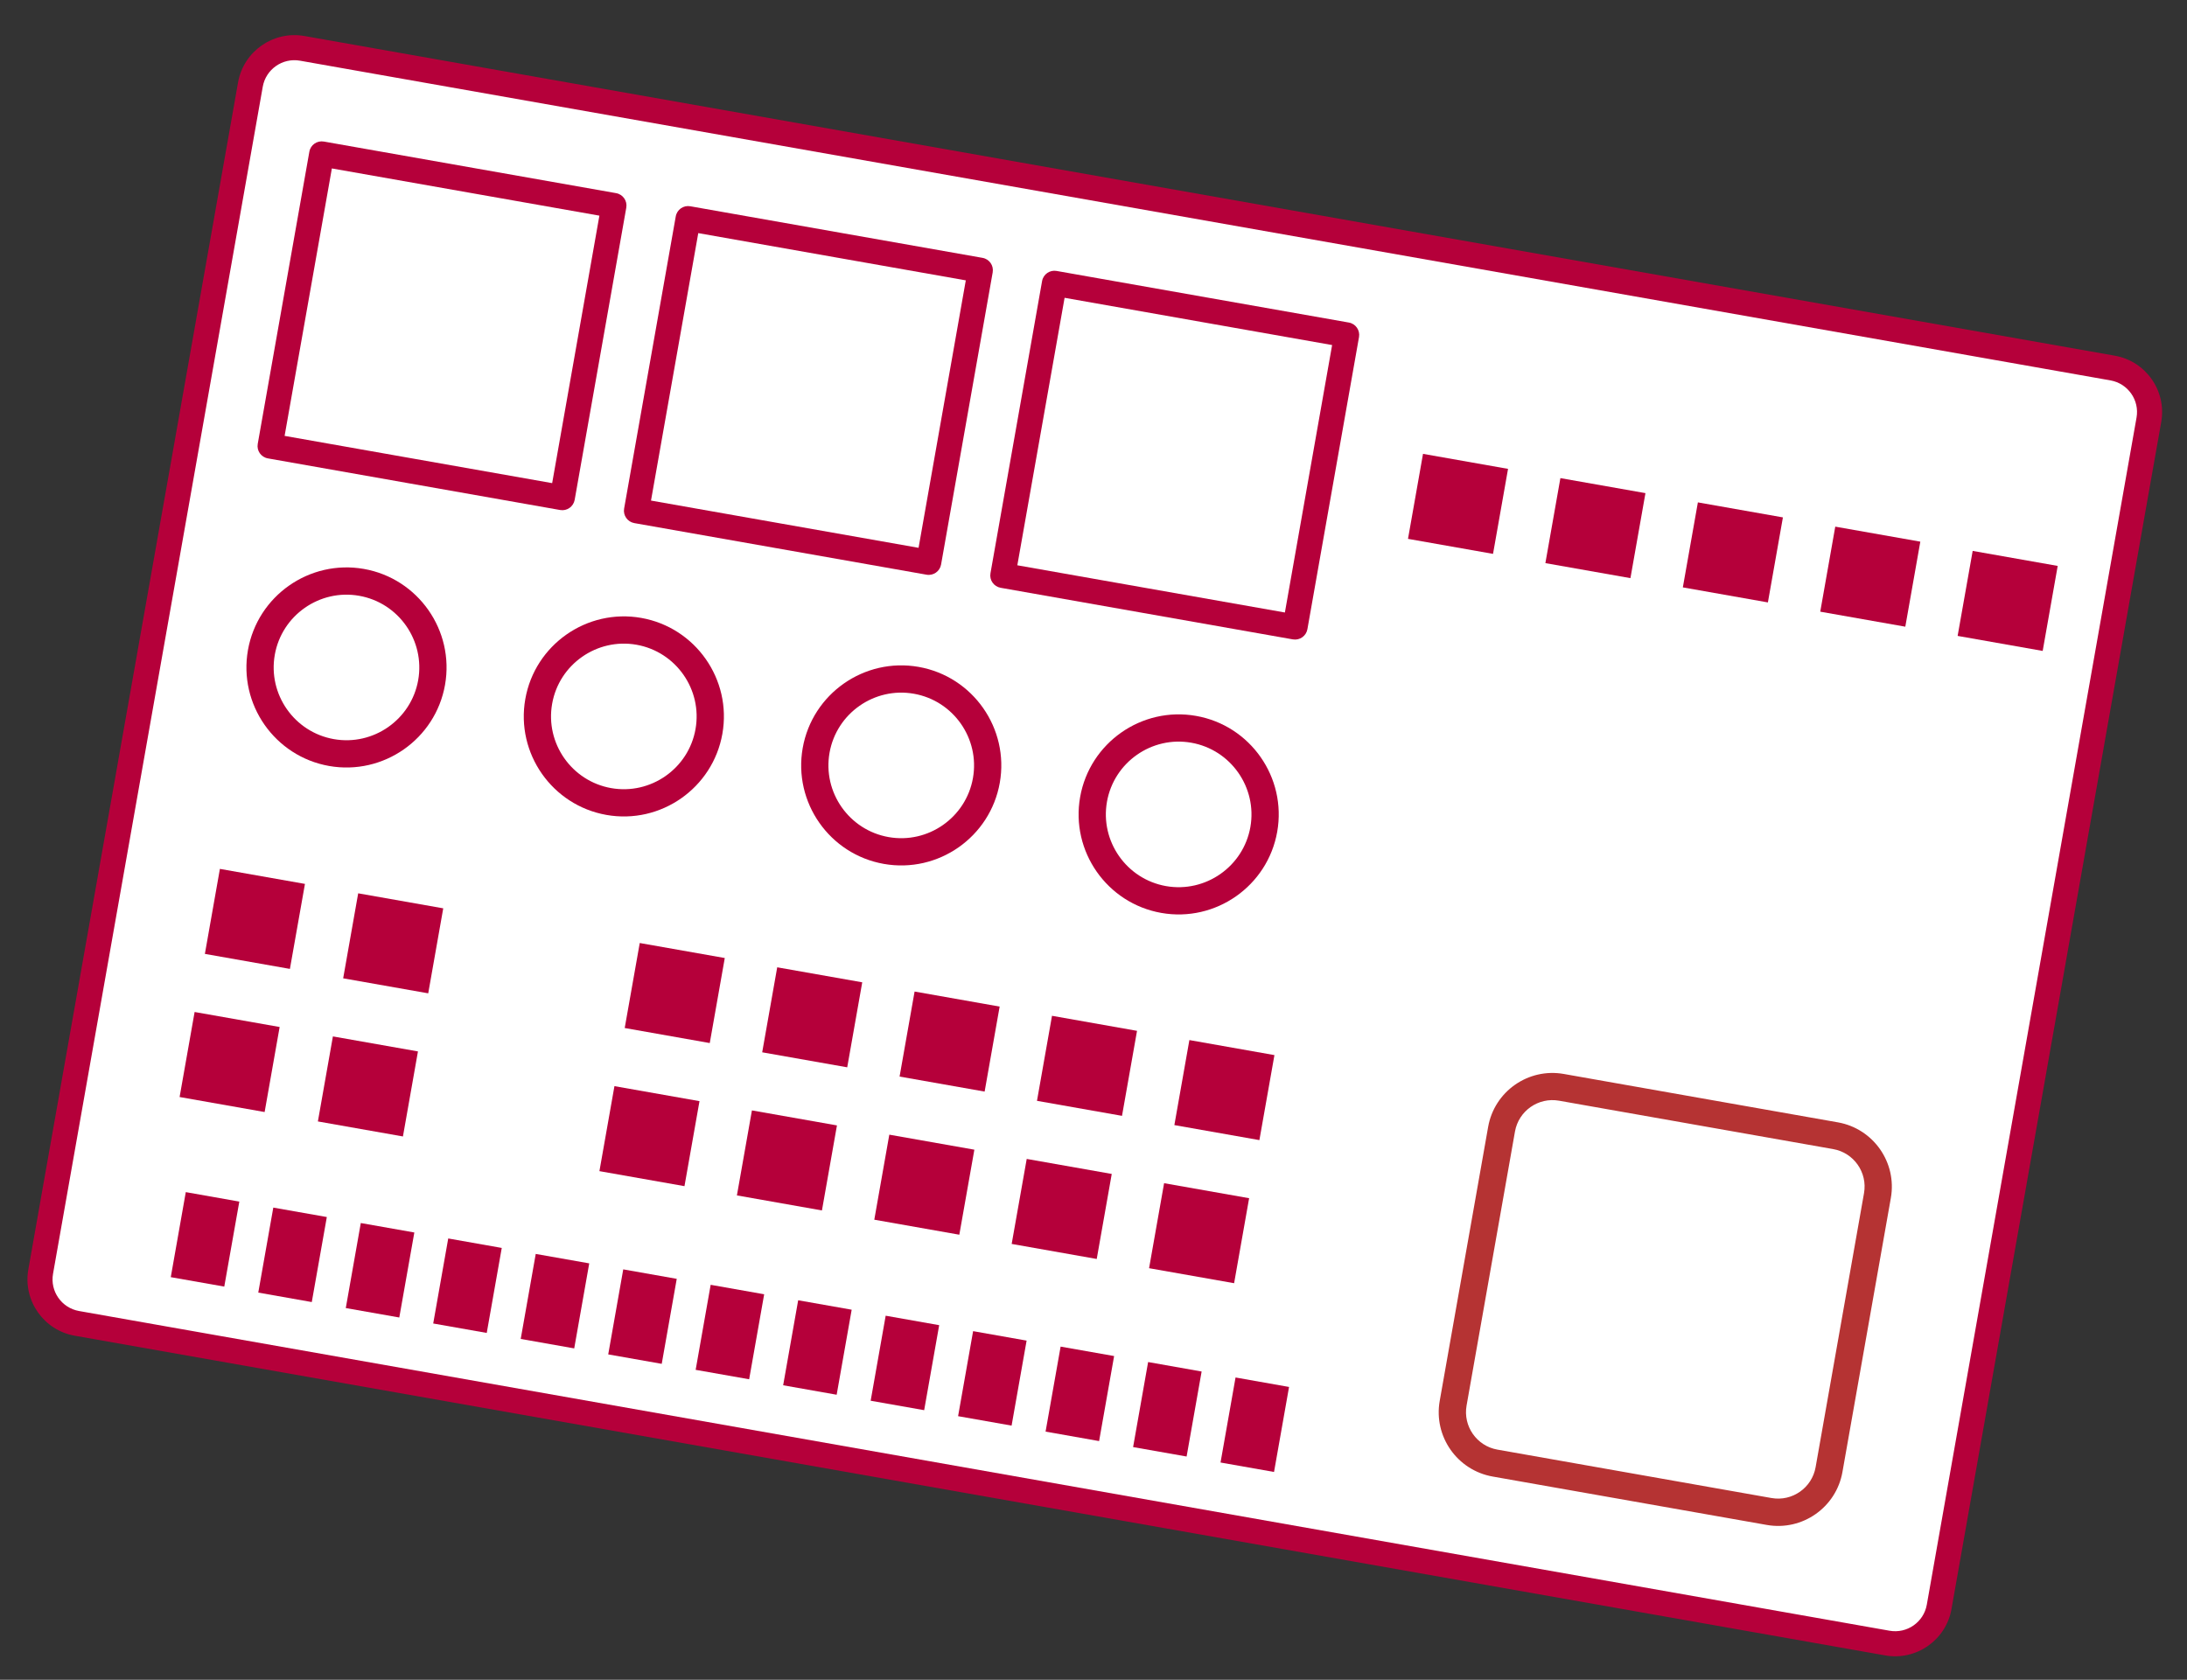
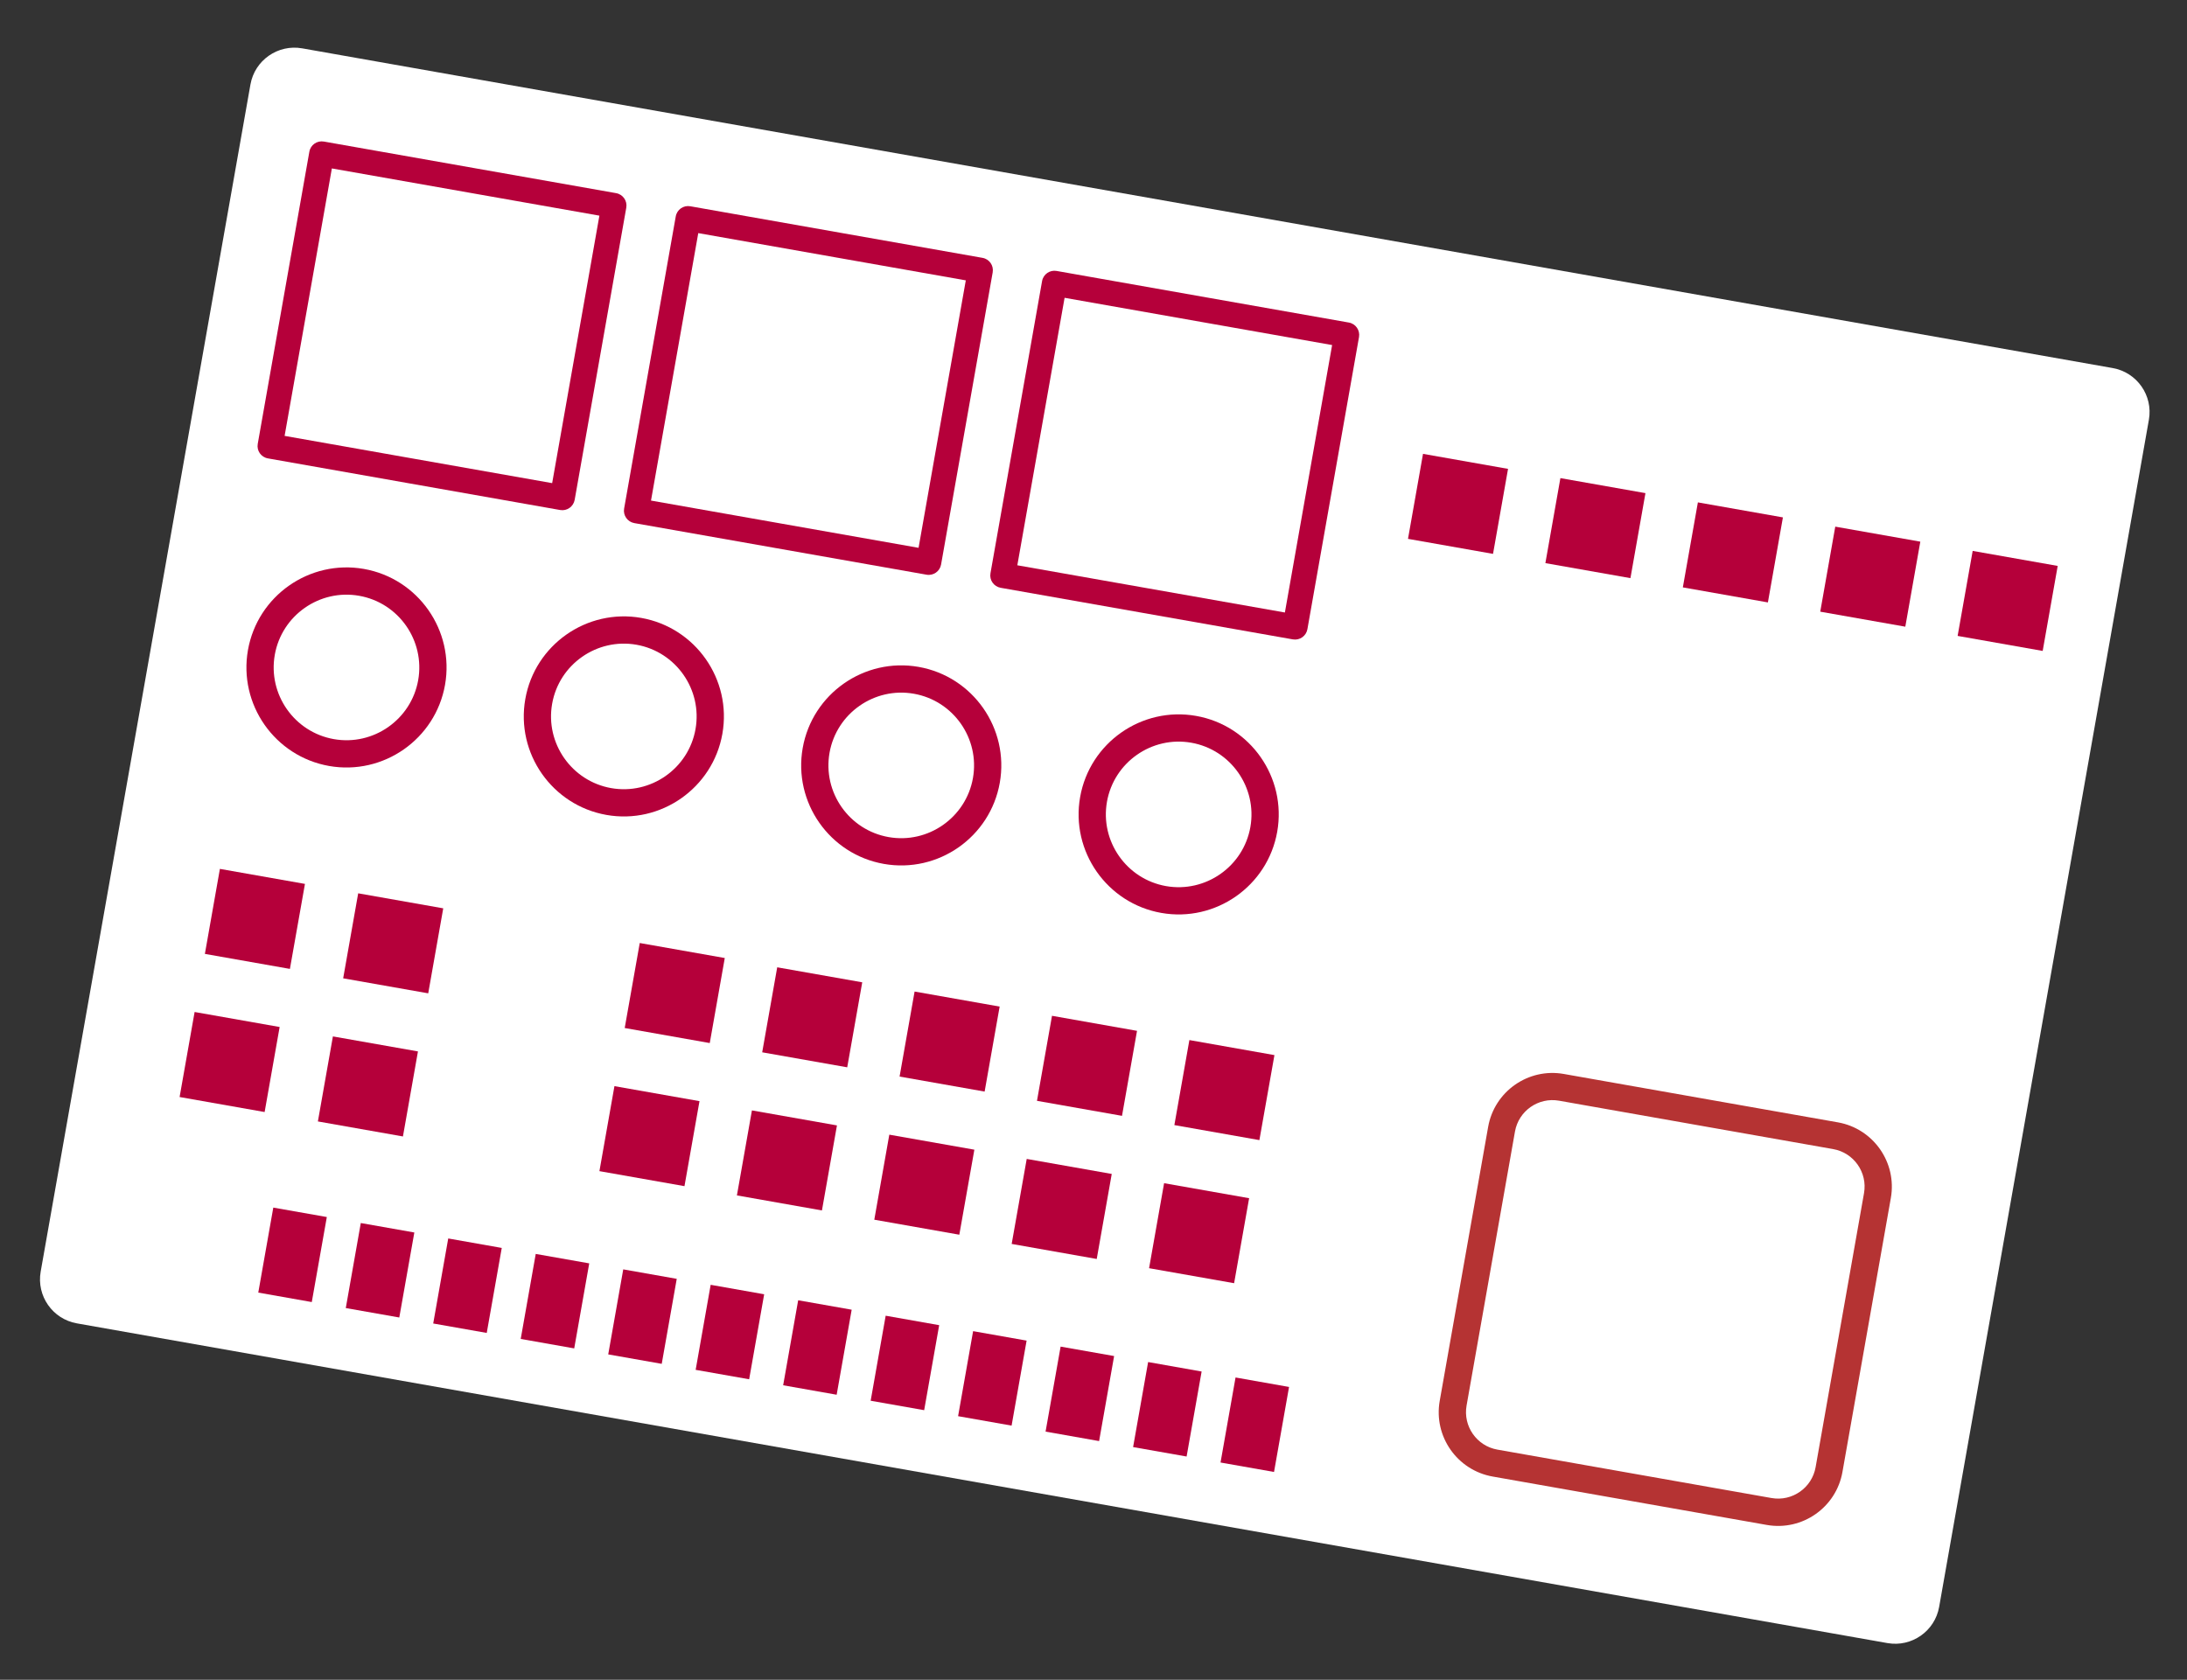
<svg xmlns="http://www.w3.org/2000/svg" width="82" height="63" viewBox="0 0 82 63" fill="none">
  <rect x="0" y="0" width="82" height="63" fill="#333333" stroke="none" />
  <path d="M79.214 13.804L11.329 1.813C10.419 1.653 9.55 2.26 9.39 3.17L1.525 47.694C1.365 48.604 1.972 49.472 2.882 49.633L70.767 61.624C71.678 61.785 72.546 61.177 72.707 60.267L80.571 15.743C80.732 14.833 80.124 13.965 79.214 13.804Z" fill="white" />
  <path d="M66.244 57.193L55.966 55.378C54.636 55.143 53.746 53.872 53.981 52.541L55.797 42.263C56.032 40.933 57.303 40.044 58.633 40.279L68.911 42.094C70.241 42.329 71.131 43.6 70.896 44.93L69.081 55.208C68.846 56.539 67.574 57.428 66.244 57.193ZM58.456 41.282C57.681 41.145 56.94 41.663 56.803 42.438L54.988 52.716C54.851 53.491 55.37 54.232 56.144 54.368L66.422 56.184C67.197 56.321 67.938 55.802 68.075 55.028L69.89 44.749C70.027 43.975 69.509 43.234 68.734 43.097L58.456 41.282Z" fill="#B53333" />
-   <path d="M70.686 62.087L2.8 50.096C1.637 49.891 0.857 48.776 1.062 47.612L8.926 3.089C9.132 1.925 10.247 1.145 11.411 1.35L79.296 13.341C80.459 13.547 81.24 14.662 81.034 15.825L73.17 60.348C72.964 61.512 71.849 62.292 70.686 62.087ZM11.247 2.276C10.593 2.161 9.968 2.598 9.852 3.252L1.988 47.776C1.873 48.43 2.31 49.054 2.964 49.17L70.849 61.161C71.504 61.276 72.128 60.839 72.244 60.185L80.108 15.662C80.224 15.007 79.786 14.383 79.132 14.267L11.247 2.276Z" fill="#B5003A" />
  <path d="M12.339 28.728C10.302 28.368 8.937 26.418 9.297 24.38C9.657 22.343 11.607 20.979 13.644 21.338C15.681 21.698 17.046 23.648 16.686 25.686C16.326 27.723 14.376 29.087 12.339 28.728ZM13.466 22.345C11.985 22.083 10.565 23.077 10.303 24.558C10.041 26.04 11.035 27.46 12.517 27.721C13.998 27.983 15.418 26.989 15.68 25.508C15.941 24.026 14.948 22.606 13.466 22.345Z" fill="#B5003A" />
  <path d="M22.738 30.564C20.701 30.204 19.336 28.254 19.696 26.217C20.055 24.18 22.006 22.815 24.043 23.175C26.08 23.535 27.445 25.485 27.085 27.522C26.725 29.559 24.775 30.924 22.738 30.564ZM23.865 24.181C22.384 23.92 20.963 24.913 20.702 26.395C20.44 27.876 21.434 29.296 22.915 29.558C24.397 29.82 25.817 28.826 26.078 27.345C26.34 25.863 25.346 24.443 23.865 24.181Z" fill="#B5003A" />
  <path d="M33.139 32.401C31.102 32.042 29.737 30.091 30.097 28.054C30.457 26.017 32.407 24.653 34.444 25.012C36.481 25.372 37.846 27.322 37.486 29.36C37.126 31.397 35.176 32.761 33.139 32.401ZM34.266 26.019C32.785 25.757 31.365 26.751 31.103 28.232C30.841 29.714 31.835 31.134 33.317 31.395C34.798 31.657 36.218 30.663 36.48 29.182C36.742 27.7 35.748 26.28 34.266 26.019Z" fill="#B5003A" />
  <path d="M43.541 34.239C41.504 33.879 40.139 31.929 40.499 29.892C40.859 27.855 42.809 26.49 44.846 26.85C46.883 27.209 48.248 29.16 47.888 31.197C47.528 33.234 45.578 34.599 43.541 34.239ZM44.668 27.856C43.187 27.594 41.767 28.588 41.505 30.069C41.243 31.551 42.237 32.971 43.718 33.233C45.2 33.494 46.62 32.501 46.882 31.019C47.143 29.538 46.15 28.117 44.668 27.856Z" fill="#B5003A" />
  <path d="M11.434 33.151L8.245 32.588L7.682 35.776L10.87 36.339L11.434 33.151Z" fill="#B5003A" />
  <path d="M16.619 34.067L13.43 33.504L12.867 36.692L16.056 37.255L16.619 34.067Z" fill="#B5003A" />
  <path d="M27.175 35.931L23.987 35.368L23.423 38.556L26.612 39.12L27.175 35.931Z" fill="#B5003A" />
-   <path d="M32.329 36.842L29.141 36.279L28.578 39.467L31.766 40.03L32.329 36.842Z" fill="#B5003A" />
+   <path d="M32.329 36.842L29.141 36.279L28.578 39.467L31.766 40.03Z" fill="#B5003A" />
  <path d="M37.481 37.752L34.292 37.188L33.729 40.377L36.918 40.94L37.481 37.752Z" fill="#B5003A" />
  <path d="M42.632 38.662L39.444 38.098L38.881 41.287L42.069 41.85L42.632 38.662Z" fill="#B5003A" />
  <path d="M47.784 39.572L44.595 39.008L44.032 42.197L47.22 42.76L47.784 39.572Z" fill="#B5003A" />
  <path d="M10.485 38.518L7.297 37.955L6.734 41.144L9.922 41.707L10.485 38.518Z" fill="#B5003A" />
  <path d="M15.671 39.434L12.482 38.871L11.919 42.06L15.108 42.623L15.671 39.434Z" fill="#B5003A" />
  <path d="M26.227 41.299L23.038 40.736L22.475 43.924L25.664 44.487L26.227 41.299Z" fill="#B5003A" />
  <path d="M31.381 42.209L28.193 41.646L27.63 44.834L30.818 45.398L31.381 42.209Z" fill="#B5003A" />
  <path d="M36.533 43.119L33.344 42.556L32.781 45.745L35.969 46.308L36.533 43.119Z" fill="#B5003A" />
  <path d="M41.684 44.029L38.496 43.466L37.932 46.654L41.121 47.218L41.684 44.029Z" fill="#B5003A" />
  <path d="M46.835 44.939L43.647 44.376L43.084 47.564L46.272 48.127L46.835 44.939Z" fill="#B5003A" />
  <path d="M56.543 17.585L53.355 17.022L52.792 20.21L55.98 20.773L56.543 17.585Z" fill="#B5003A" />
  <path d="M61.695 18.495L58.506 17.932L57.943 21.12L61.132 21.683L61.695 18.495Z" fill="#B5003A" />
  <path d="M66.849 19.405L63.661 18.842L63.097 22.03L66.286 22.594L66.849 19.405Z" fill="#B5003A" />
  <path d="M72.001 20.315L68.812 19.752L68.249 22.941L71.438 23.504L72.001 20.315Z" fill="#B5003A" />
  <path d="M77.152 21.225L73.964 20.662L73.4 23.85L76.589 24.413L77.152 21.225Z" fill="#B5003A" />
-   <path d="M8.973 45.066L6.966 44.711L6.403 47.9L8.409 48.254L8.973 45.066Z" fill="#B5003A" />
  <path d="M12.254 45.645L10.247 45.291L9.684 48.479L11.69 48.834L12.254 45.645Z" fill="#B5003A" />
  <path d="M15.535 46.225L13.528 45.87L12.965 49.059L14.971 49.413L15.535 46.225Z" fill="#B5003A" />
  <path d="M18.813 46.804L16.806 46.449L16.243 49.638L18.25 49.992L18.813 46.804Z" fill="#B5003A" />
  <path d="M22.093 47.383L20.087 47.029L19.524 50.217L21.53 50.572L22.093 47.383Z" fill="#B5003A" />
  <path d="M25.374 47.963L23.368 47.608L22.805 50.797L24.811 51.151L25.374 47.963Z" fill="#B5003A" />
  <path d="M28.652 48.542L26.646 48.187L26.083 51.376L28.089 51.73L28.652 48.542Z" fill="#B5003A" />
  <path d="M31.933 49.121L29.927 48.767L29.364 51.955L31.37 52.31L31.933 49.121Z" fill="#B5003A" />
  <path d="M35.214 49.701L33.208 49.346L32.645 52.535L34.651 52.889L35.214 49.701Z" fill="#B5003A" />
  <path d="M38.492 50.28L36.486 49.925L35.923 53.114L37.929 53.468L38.492 50.28Z" fill="#B5003A" />
  <path d="M41.773 50.859L39.767 50.505L39.203 53.693L41.21 54.048L41.773 50.859Z" fill="#B5003A" />
  <path d="M45.054 51.439L43.048 51.084L42.485 54.273L44.491 54.627L45.054 51.439Z" fill="#B5003A" />
  <path d="M48.332 52.018L46.326 51.663L45.763 54.852L47.769 55.206L48.332 52.018Z" fill="#B5003A" />
  <path d="M21.002 19.128L10.045 17.192C9.789 17.147 9.618 16.904 9.664 16.647L11.599 5.69C11.644 5.434 11.887 5.264 12.144 5.309L23.101 7.244C23.357 7.29 23.527 7.533 23.482 7.789L21.547 18.746C21.501 19.002 21.258 19.173 21.002 19.128ZM10.671 16.348L20.703 18.12L22.474 8.088L12.443 6.317L10.671 16.348Z" fill="#B5003A" />
  <path d="M34.74 21.554L23.783 19.619C23.527 19.573 23.356 19.33 23.401 19.074L25.337 8.117C25.382 7.861 25.625 7.69 25.882 7.736L36.839 9.671C37.095 9.716 37.265 9.959 37.22 10.216L35.285 21.173C35.239 21.429 34.996 21.599 34.74 21.554ZM24.409 18.774L34.441 20.546L36.212 10.515L26.181 8.743L24.409 18.774Z" fill="#B5003A" />
  <path d="M48.475 23.98L37.518 22.045C37.262 21.999 37.091 21.756 37.137 21.5L39.072 10.543C39.117 10.287 39.361 10.116 39.617 10.162L50.574 12.097C50.83 12.142 51 12.386 50.955 12.642L49.02 23.599C48.974 23.855 48.731 24.025 48.475 23.98ZM38.144 21.201L48.176 22.972L49.947 12.941L39.916 11.169L38.144 21.201Z" fill="#B5003A" />
</svg>